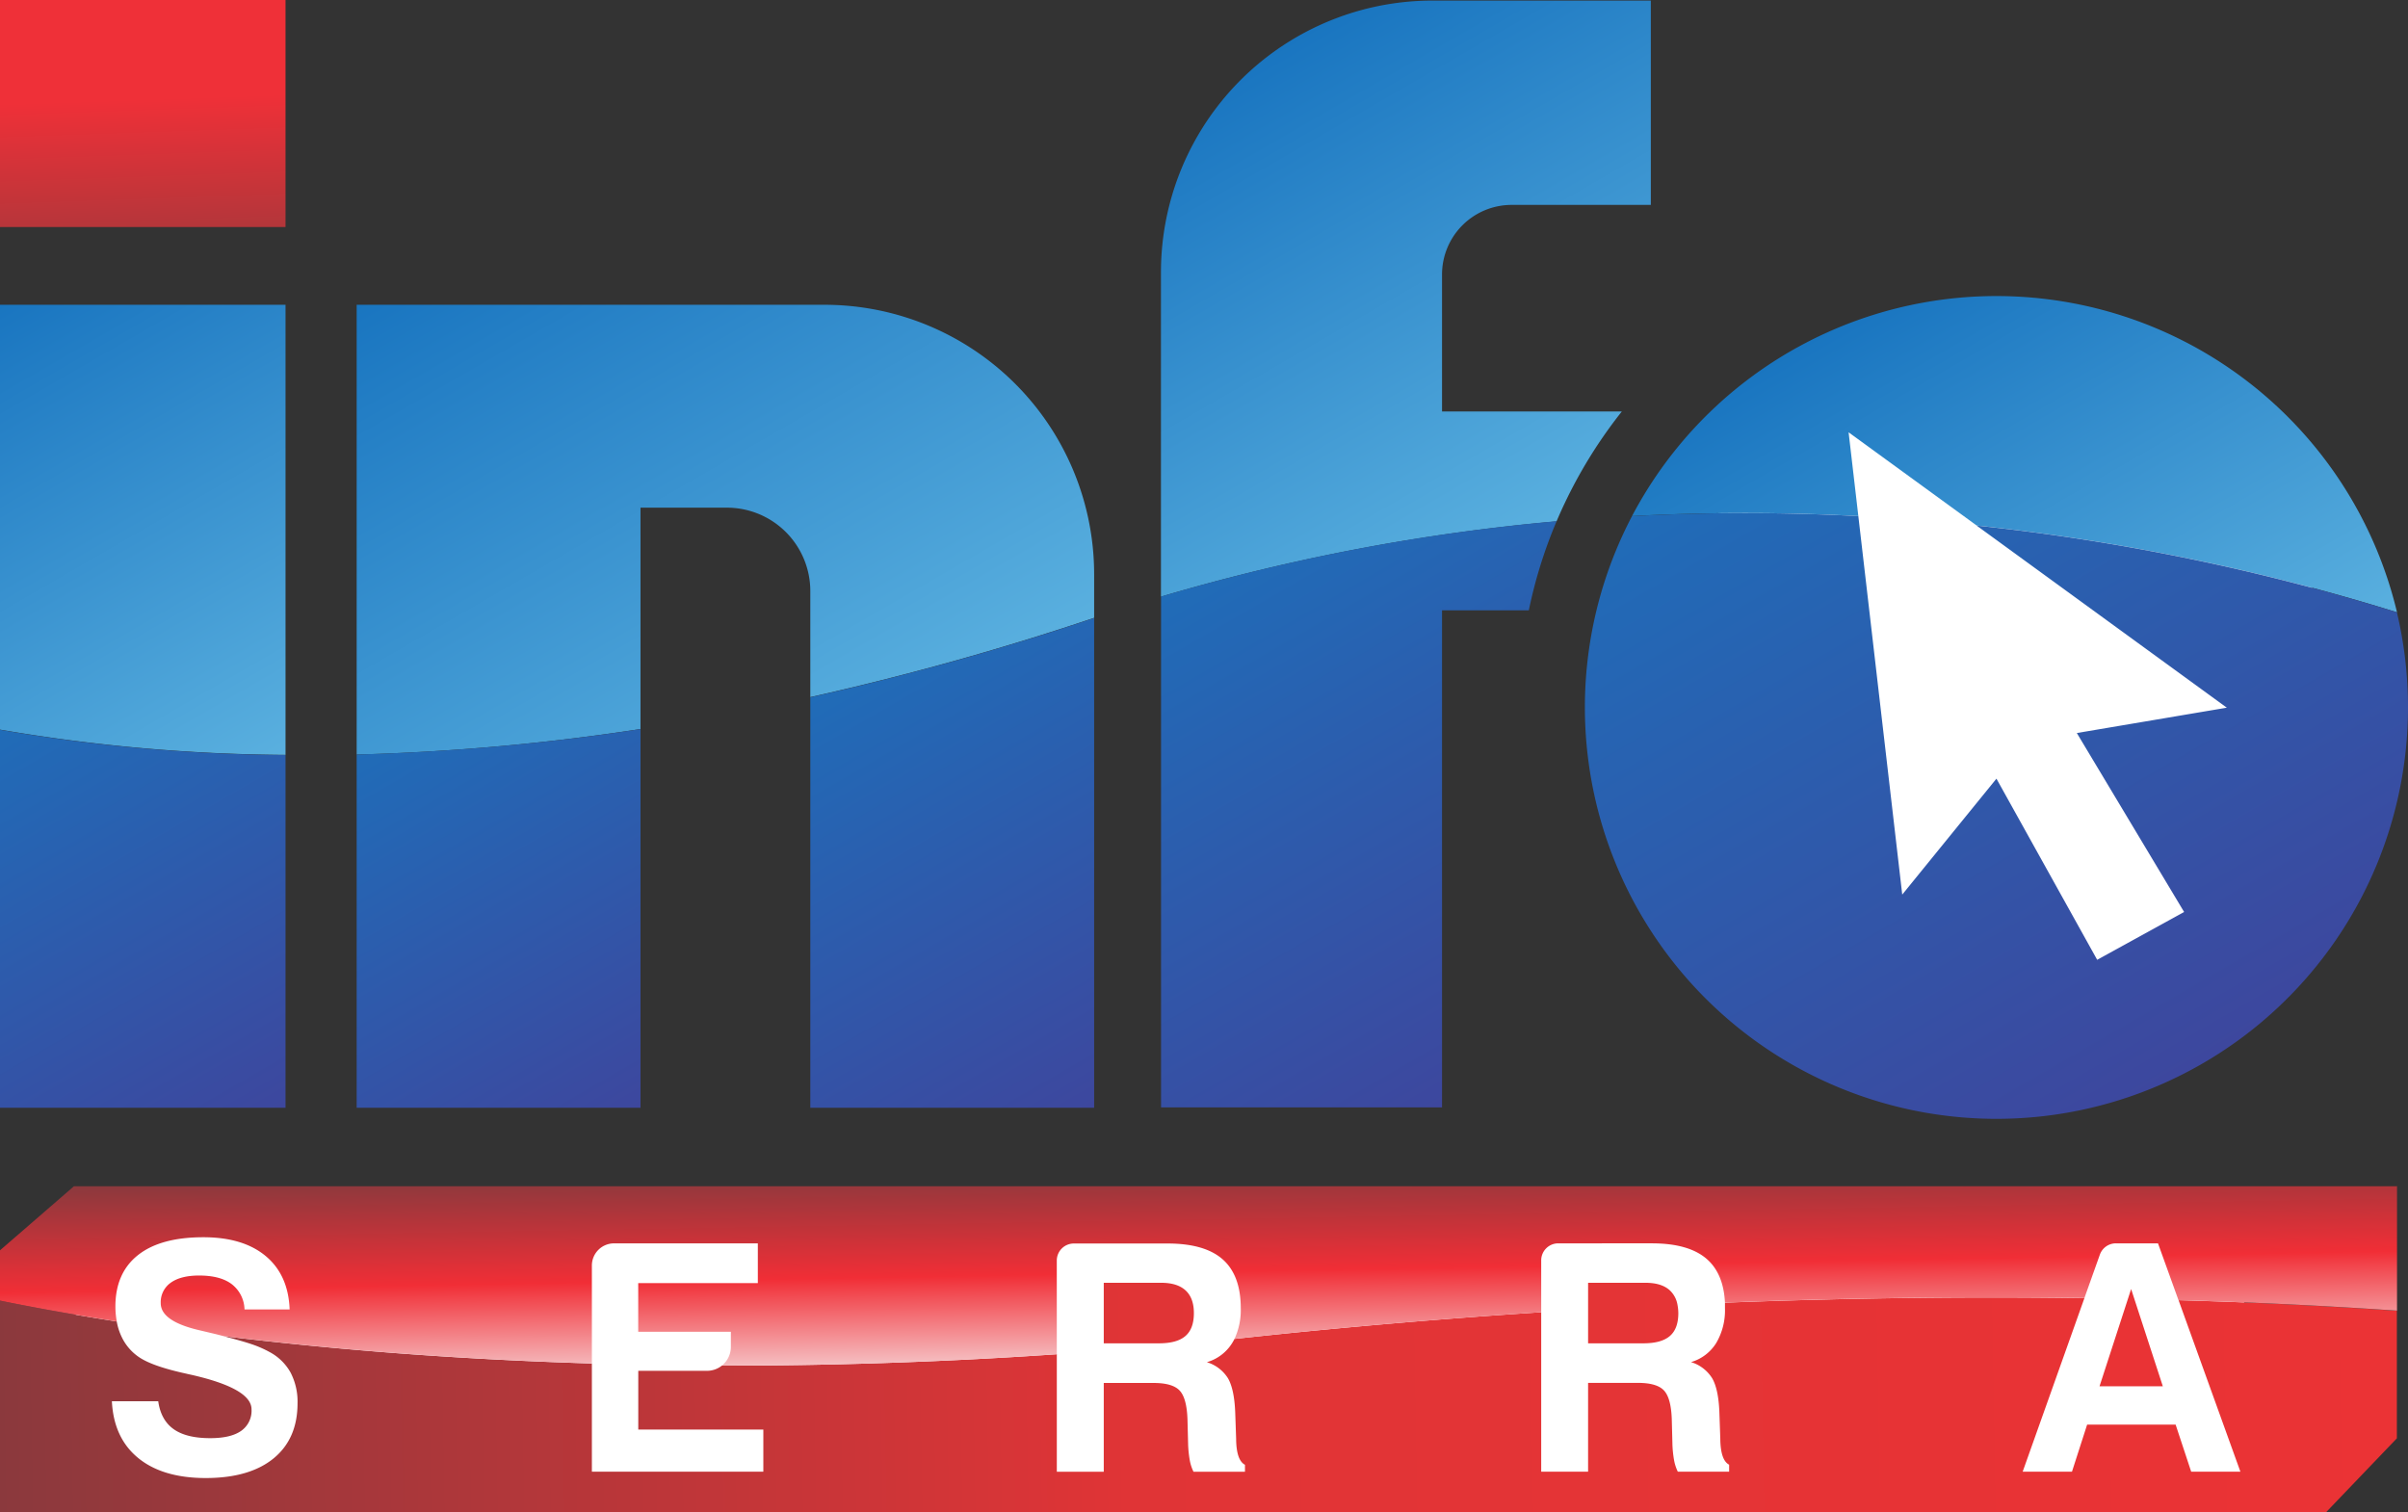
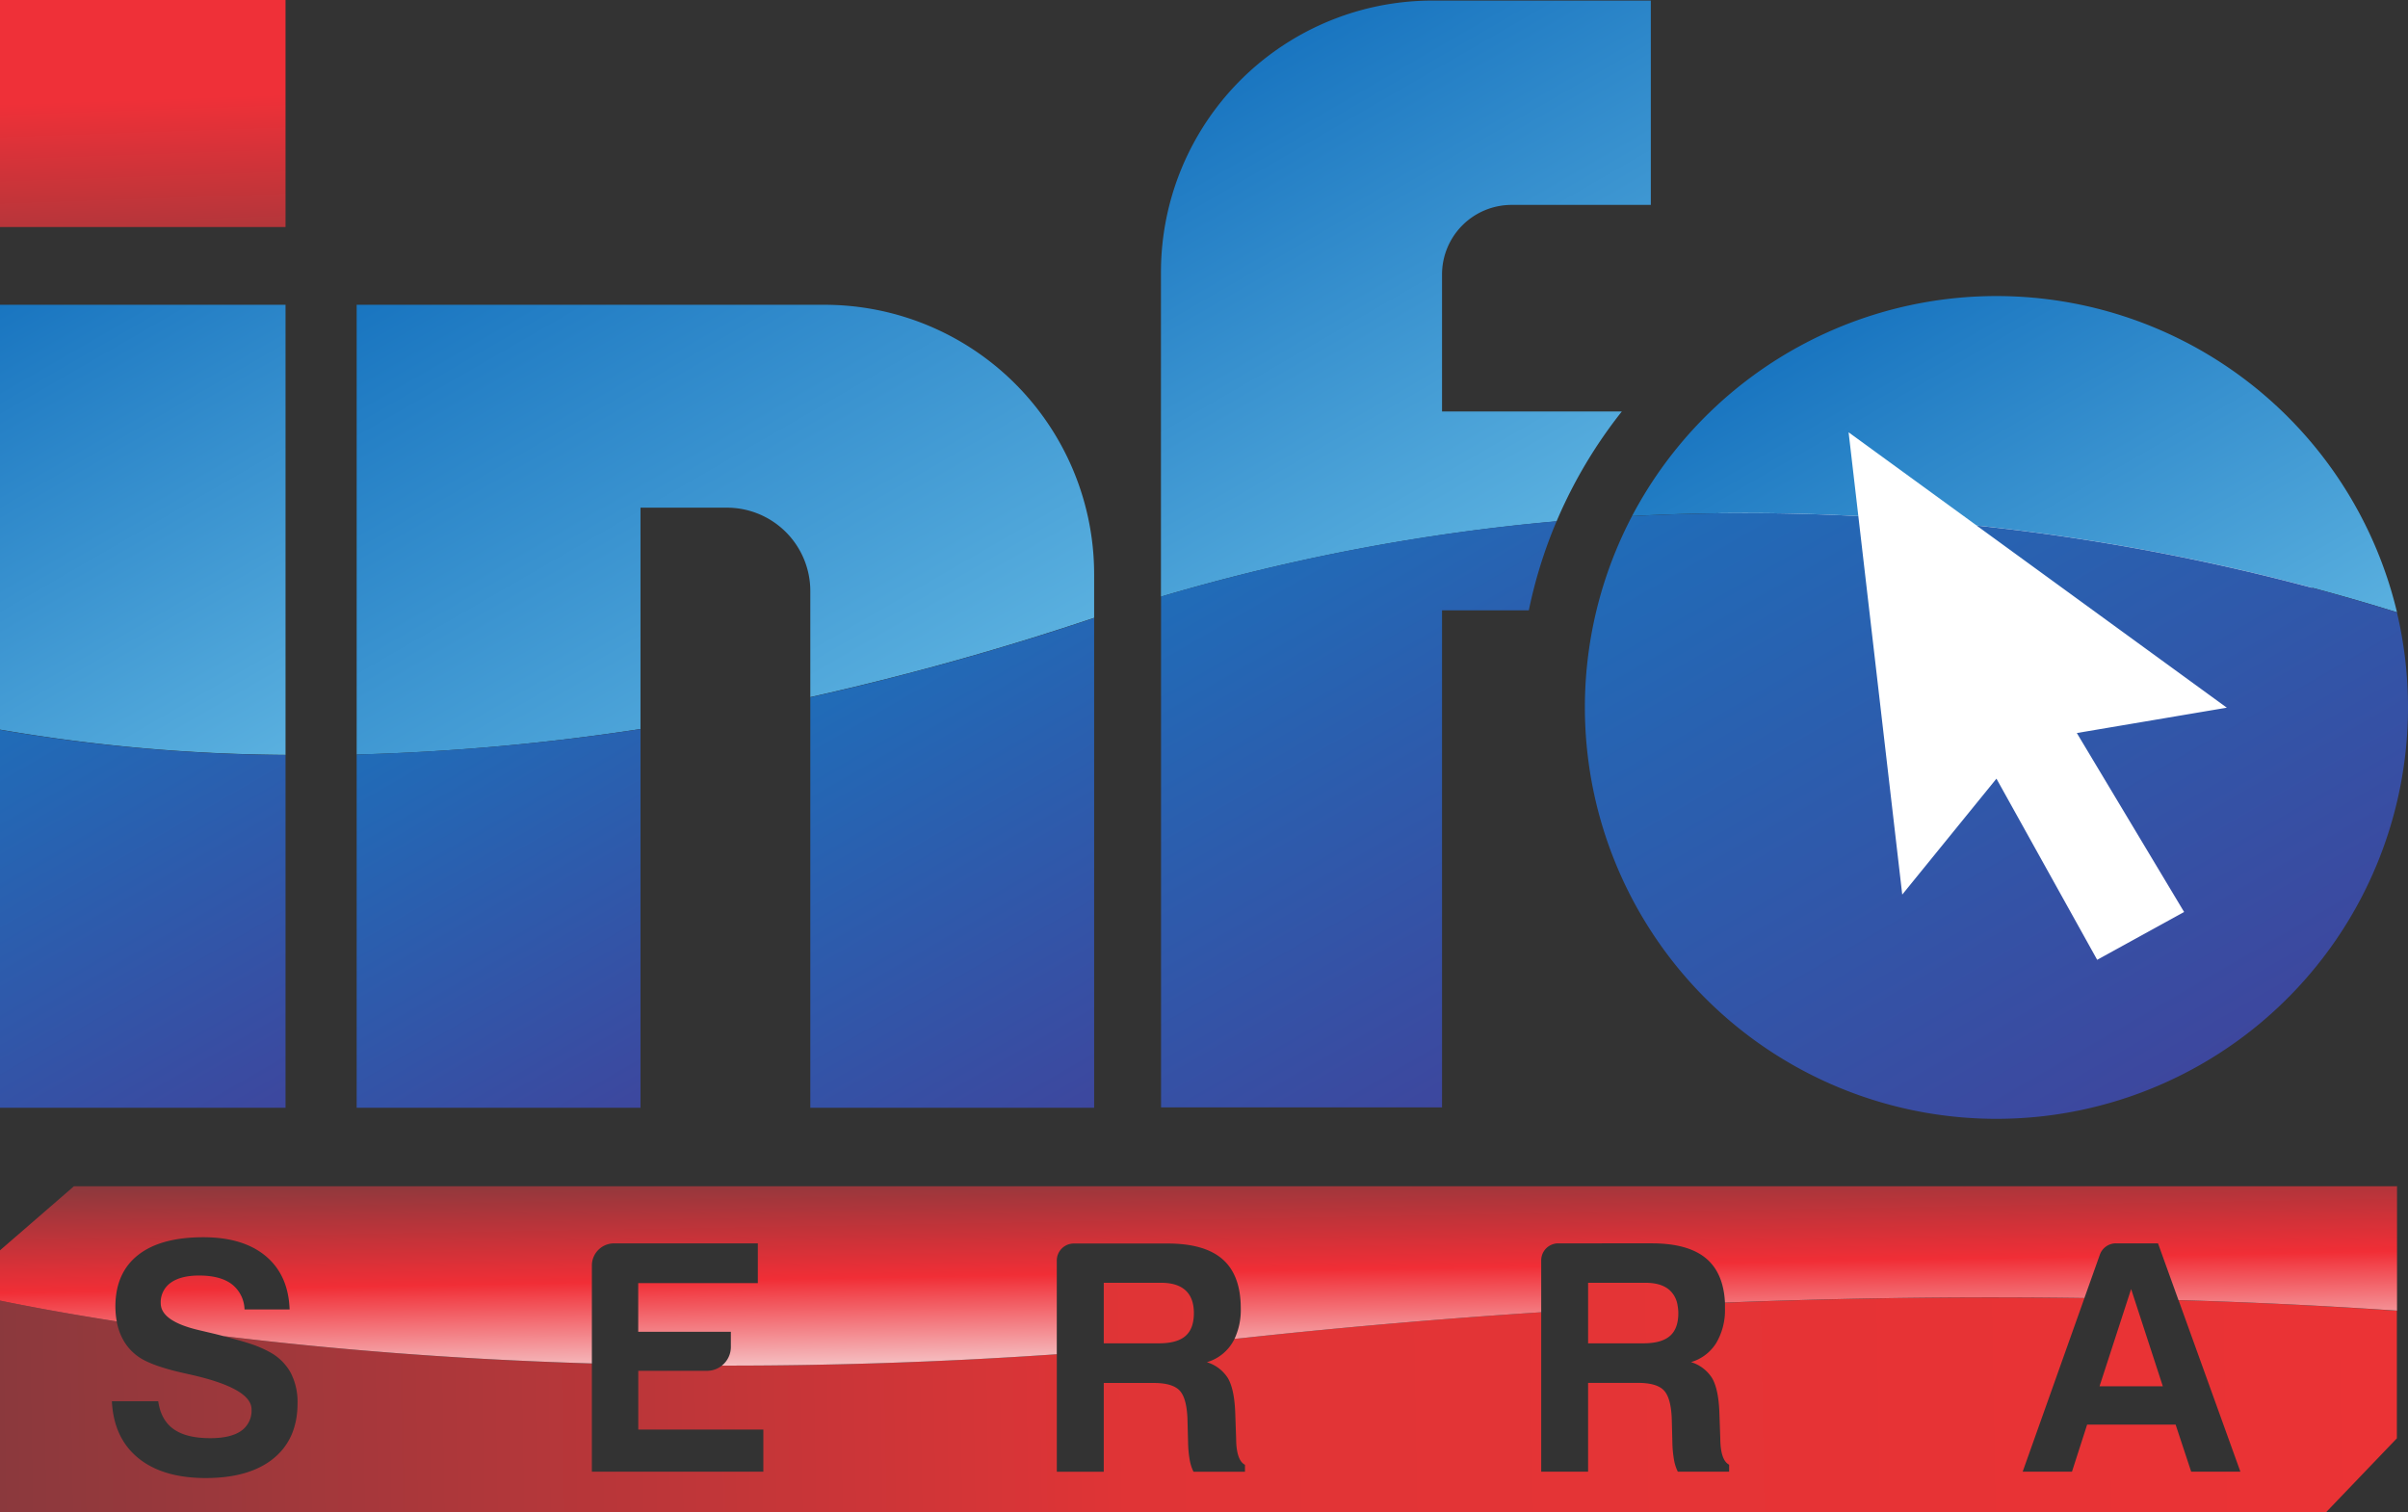
<svg xmlns="http://www.w3.org/2000/svg" xmlns:xlink="http://www.w3.org/1999/xlink" viewBox="0 0 848.39 532.93">
  <rect x="0" y="0" width="848.39" height="532.93" fill="#333333" stroke="none" />
  <defs>
    <style>.cls-1{fill:#fff;}.cls-2{fill:url(#Gradiente_sem_nome_6);}.cls-3{fill:url(#Gradiente_sem_nome_6-2);}.cls-4{fill:url(#Gradiente_sem_nome_6-3);}.cls-5{fill:url(#Gradiente_sem_nome_6-4);}.cls-6{fill:url(#Gradiente_sem_nome_39);}.cls-7{fill:url(#Gradiente_sem_nome_32);}.cls-8{fill:url(#Gradiente_sem_nome_8);}.cls-9{fill:url(#Gradiente_sem_nome_8-2);}.cls-10{fill:url(#Gradiente_sem_nome_8-3);}.cls-11{fill:url(#Gradiente_sem_nome_8-4);}.cls-12{fill:url(#Gradiente_sem_nome_8-5);}.cls-13{fill:url(#Gradiente_sem_nome_14);}</style>
    <linearGradient id="Gradiente_sem_nome_6" x1="5.31" y1="104.34" x2="99.14" y2="266.85" gradientUnits="userSpaceOnUse">
      <stop offset="0" stop-color="#1975c0" />
      <stop offset="1" stop-color="#5ab0df" />
    </linearGradient>
    <linearGradient id="Gradiente_sem_nome_6-2" x1="173.75" y1="79.64" x2="286.48" y2="274.88" xlink:href="#Gradiente_sem_nome_6" />
    <linearGradient id="Gradiente_sem_nome_6-3" x1="445.8" y1="19.43" x2="542.61" y2="187.11" xlink:href="#Gradiente_sem_nome_6" />
    <linearGradient id="Gradiente_sem_nome_6-4" x1="660.16" y1="106.85" x2="753.41" y2="268.36" xlink:href="#Gradiente_sem_nome_6" />
    <linearGradient id="Gradiente_sem_nome_39" x1="-0.53" y1="502.78" x2="844.98" y2="488.02" gradientUnits="userSpaceOnUse">
      <stop offset="0" stop-color="#8b393d" />
      <stop offset="0.47" stop-color="#e03436" />
      <stop offset="1" stop-color="#eb3335" />
    </linearGradient>
    <linearGradient id="Gradiente_sem_nome_32" x1="421.79" y1="411.14" x2="422.96" y2="478.55" gradientUnits="userSpaceOnUse">
      <stop offset="0" stop-color="#8b393d" />
      <stop offset="0.55" stop-color="#f12e36" />
      <stop offset="1" stop-color="#f5bec1" />
    </linearGradient>
    <linearGradient id="Gradiente_sem_nome_8" x1="6.96" y1="253.13" x2="89.78" y2="396.58" gradientUnits="userSpaceOnUse">
      <stop offset="0" stop-color="#206cb8" />
      <stop offset="1" stop-color="#3d479e" />
    </linearGradient>
    <linearGradient id="Gradiente_sem_nome_8-2" x1="138.15" y1="258.66" x2="217.05" y2="395.31" xlink:href="#Gradiente_sem_nome_8" />
    <linearGradient id="Gradiente_sem_nome_8-3" x1="297.72" y1="238.63" x2="385.35" y2="390.42" xlink:href="#Gradiente_sem_nome_8" />
    <linearGradient id="Gradiente_sem_nome_8-4" x1="428.09" y1="199.2" x2="530.79" y2="377.08" xlink:href="#Gradiente_sem_nome_8" />
    <linearGradient id="Gradiente_sem_nome_8-5" x1="639.43" y1="144.65" x2="773.28" y2="376.49" xlink:href="#Gradiente_sem_nome_8" />
    <linearGradient id="Gradiente_sem_nome_14" x1="48.84" y1="-1.71" x2="51.76" y2="81.71" gradientUnits="userSpaceOnUse">
      <stop offset="0.44" stop-color="#ef3038" />
      <stop offset="1" stop-color="#b3363a" />
    </linearGradient>
  </defs>
  <g id="Camada_2" data-name="Camada 2">
    <g id="Camada_3" data-name="Camada 3">
      <circle class="cls-1" cx="703.37" cy="246.47" r="117.96" />
-       <polygon class="cls-1" points="25.54 437.96 42.39 427.23 782.3 423.4 805.28 521.45 706.47 526.04 29.36 526.04 25.54 437.96" />
      <path class="cls-2" d="M100.6,107.4V266A615.2,615.2,0,0,1,0,257.1V107.4Z" />
      <path class="cls-3" d="M385.49,202.36v15.35a995.58,995.58,0,0,1-100,27.93V208.27a29.38,29.38,0,0,0-29.38-29.38H225.66v78a798.47,798.47,0,0,1-100,9V107.4H290.54A95,95,0,0,1,385.49,202.36Z" />
      <path class="cls-4" d="M508.06,96.69V145H571.4a167.94,167.94,0,0,0-23,38.72,712.31,712.31,0,0,0-139.37,26.53V95.91A95.71,95.71,0,0,1,504.77.2h76.85v72h-49A24.52,24.52,0,0,0,508.06,96.69Z" />
      <path class="cls-5" d="M844.52,215.76A145.08,145.08,0,0,0,575,181.85a754.1,754.1,0,0,1,79.73,0l-3.43-29.52,45.13,32.85A772.33,772.33,0,0,1,844.52,215.76Z" />
      <path class="cls-6" d="M417.71,454.72q-2.9-2.7-8.62-2.7H388.88v21.29h19.44q6.35,0,9.31-2.56c2-1.71,3-4.41,3-8.08Q420.61,457.42,417.71,454.72Zm0,0q-2.9-2.7-8.62-2.7H388.88v21.29h19.44q6.35,0,9.31-2.56c2-1.71,3-4.41,3-8.08Q420.61,457.42,417.71,454.72Zm0,0q-2.9-2.7-8.62-2.7H388.88v21.29h19.44q6.35,0,9.31-2.56c2-1.71,3-4.41,3-8.08Q420.61,457.42,417.71,454.72Zm173.27,5a9,9,0,0,0-2.63-5q-2.9-2.7-8.63-2.7h-20.2v21.29H579q6.33,0,9.31-2.56c2-1.71,3-4.41,3-8.08A15.81,15.81,0,0,0,591,459.74Zm161-2-1.14-3.5-1.12,3.45-10,30.78H762Zm0,0-1.14-3.5-1.12,3.45-10,30.78H762Zm-161,2a9,9,0,0,0-2.63-5q-2.9-2.7-8.63-2.7h-20.2v21.29H579q6.33,0,9.31-2.56c2-1.71,3-4.41,3-8.08A15.81,15.81,0,0,0,591,459.74Zm-173.27-5q-2.9-2.7-8.62-2.7H388.88v21.29h19.44q6.35,0,9.31-2.56c2-1.71,3-4.41,3-8.08Q420.61,457.42,417.71,454.72Zm349.85,3.44,21.78,60.42H772L766.52,502H735.34L730,518.58H712.63l21.75-61.15c-37.35-.53-79.86-.21-126.64,1.6,0,.63,0,1.28,0,1.94a22.69,22.69,0,0,1-3.09,12.29,15.58,15.58,0,0,1-8.87,6.71,13.32,13.32,0,0,1,7.45,5.68q2.22,3.83,2.54,11.91l.33,9.5v.33c.11,4.8,1.14,7.71,3.11,8.73v2.46H591.13a15.33,15.33,0,0,1-1.34-4.18,39.09,39.09,0,0,1-.57-5.92L589,500q-.27-7.47-2.81-10.1T577,487.29H559.52v31.29H543V462.4c-33.18,2.15-68,5.08-104.34,9l-3.72.39q-.39.78-.84,1.5A15.61,15.61,0,0,1,425.2,480a13.32,13.32,0,0,1,7.45,5.68q2.21,3.83,2.54,11.91l.33,9.5v.33q.15,7.2,3.11,8.73v2.46H420.5a15.33,15.33,0,0,1-1.34-4.18,39.09,39.09,0,0,1-.57-5.92l-.22-8.47q-.27-7.47-2.81-10.1t-9.15-2.62H388.88v31.29H372.34V477.2c-42.17,2.9-81.63,4.05-118,4a8.4,8.4,0,0,1-5.26,1.84h-24.2v20.7h44.06v14.85H208.53V480.46c-51.13-1.54-94.82-5.37-129.8-9.64q6.75,1.76,9.87,2.82A38.71,38.71,0,0,1,95,476.43a18.24,18.24,0,0,1,7.38,7.23,22.29,22.29,0,0,1,2.45,10.78q0,12.57-8.46,19.47t-23.86,6.91q-15.18,0-23.81-7.05t-9.28-20H55.75q.93,6.61,5.41,9.81t12.94,3.19q7.22,0,10.87-2.57a8.66,8.66,0,0,0,3.65-7.59q0-7.31-21-12.12l-.49-.11c-.36-.07-.93-.2-1.69-.38q-11.25-2.46-16.05-5.51a17.73,17.73,0,0,1-6.5-7.35,21,21,0,0,1-1.76-5.48C23.69,462.91,9.89,460.32,0,458.3v74.63H819.47l25-26.1V461.88C823.5,460.43,797.64,459,767.56,458.16Zm-15.57-.4-1.14-3.5-1.12,3.45-10,30.78H762Zm-163.72,13c2-1.71,3-4.41,3-8.08a15.81,15.81,0,0,0-.26-2.93,9,9,0,0,0-2.63-5q-2.9-2.7-8.63-2.7h-20.2v21.29H579Q585.29,473.31,588.27,470.75Zm-170.64,0c2-1.71,3-4.41,3-8.08q0-5.25-2.9-7.95t-8.62-2.7H388.88v21.29h19.44Q414.67,473.31,417.63,470.75Zm.08-16q-2.9-2.7-8.62-2.7H388.88v21.29h19.44q6.35,0,9.31-2.56c2-1.71,3-4.41,3-8.08Q420.61,457.42,417.71,454.72Zm173.27,5a9,9,0,0,0-2.63-5q-2.9-2.7-8.63-2.7h-20.2v21.29H579q6.33,0,9.31-2.56c2-1.71,3-4.41,3-8.08A15.81,15.81,0,0,0,591,459.74Zm0,0a9,9,0,0,0-2.63-5q-2.9-2.7-8.63-2.7h-20.2v21.29H579q6.33,0,9.31-2.56c2-1.71,3-4.41,3-8.08A15.81,15.81,0,0,0,591,459.74Zm-173.27-5q-2.9-2.7-8.62-2.7H388.88v21.29h19.44q6.35,0,9.31-2.56c2-1.71,3-4.41,3-8.08Q420.61,457.42,417.71,454.72Z" />
      <path class="cls-7" d="M844.52,418v43.84c-21-1.45-46.88-2.84-77-3.72l-7.21-20H745.48a6,6,0,0,0-5.66,4l-5.44,15.28c-37.35-.53-79.86-.21-126.64,1.6q-.5-10.11-6.29-15.26-6.33-5.62-19.49-5.62H549a6,6,0,0,0-6,6V462.4c-33.18,2.15-68,5.08-104.34,9l-3.72.39A24,24,0,0,0,437.15,461q0-11.57-6.33-17.2t-19.49-5.62h-33a6,6,0,0,0-6,6V477.2c-42.17,2.9-81.63,4.05-118,4a8.43,8.43,0,0,0,3.17-6.59v-5.33H224.86V452.13H267v-14H216.34a7.81,7.81,0,0,0-7.81,7.81v34.5c-51.13-1.54-94.82-5.37-129.8-9.64l-2.61-.67-5.79-1.37q-13.69-3.16-13.7-9.55A8.39,8.39,0,0,1,60.15,452q3.52-2.53,10-2.54,7.49,0,11.52,3.06a11.64,11.64,0,0,1,4.48,8.9h15.89q-.44-12.12-8.38-18.78t-22-6.67q-15.06,0-23,6.26t-8,18a29,29,0,0,0,.48,5.41C23.69,462.91,9.89,460.32,0,458.3V440.58L26.05,418Z" />
      <path class="cls-8" d="M100.6,266.05V390.34H0V257.15A615.2,615.2,0,0,0,100.6,266.05Z" />
      <path class="cls-9" d="M225.66,256.91V390.34h-100V265.87A798.47,798.47,0,0,0,225.66,256.91Z" />
      <path class="cls-10" d="M385.49,217.76V390.34h-100V245.69A995.58,995.58,0,0,0,385.49,217.76Z" />
      <path class="cls-11" d="M548.43,183.66a165.53,165.53,0,0,0-9.79,31.4H508.06V390.21h-99v-180A712.31,712.31,0,0,1,548.43,183.66Z" />
      <path class="cls-12" d="M848.39,249.37A145,145,0,1,1,575,181.86a754.1,754.1,0,0,1,79.73,0l15.47,133.37,33.19-40.85,35.49,63.83,30.63-16.85L731.71,258.3l52.85-8.93L696.41,185.2a772.33,772.33,0,0,1,148.07,30.57A145.27,145.27,0,0,1,848.39,249.37Z" />
      <rect class="cls-13" width="100.6" height="80" />
    </g>
  </g>
</svg>